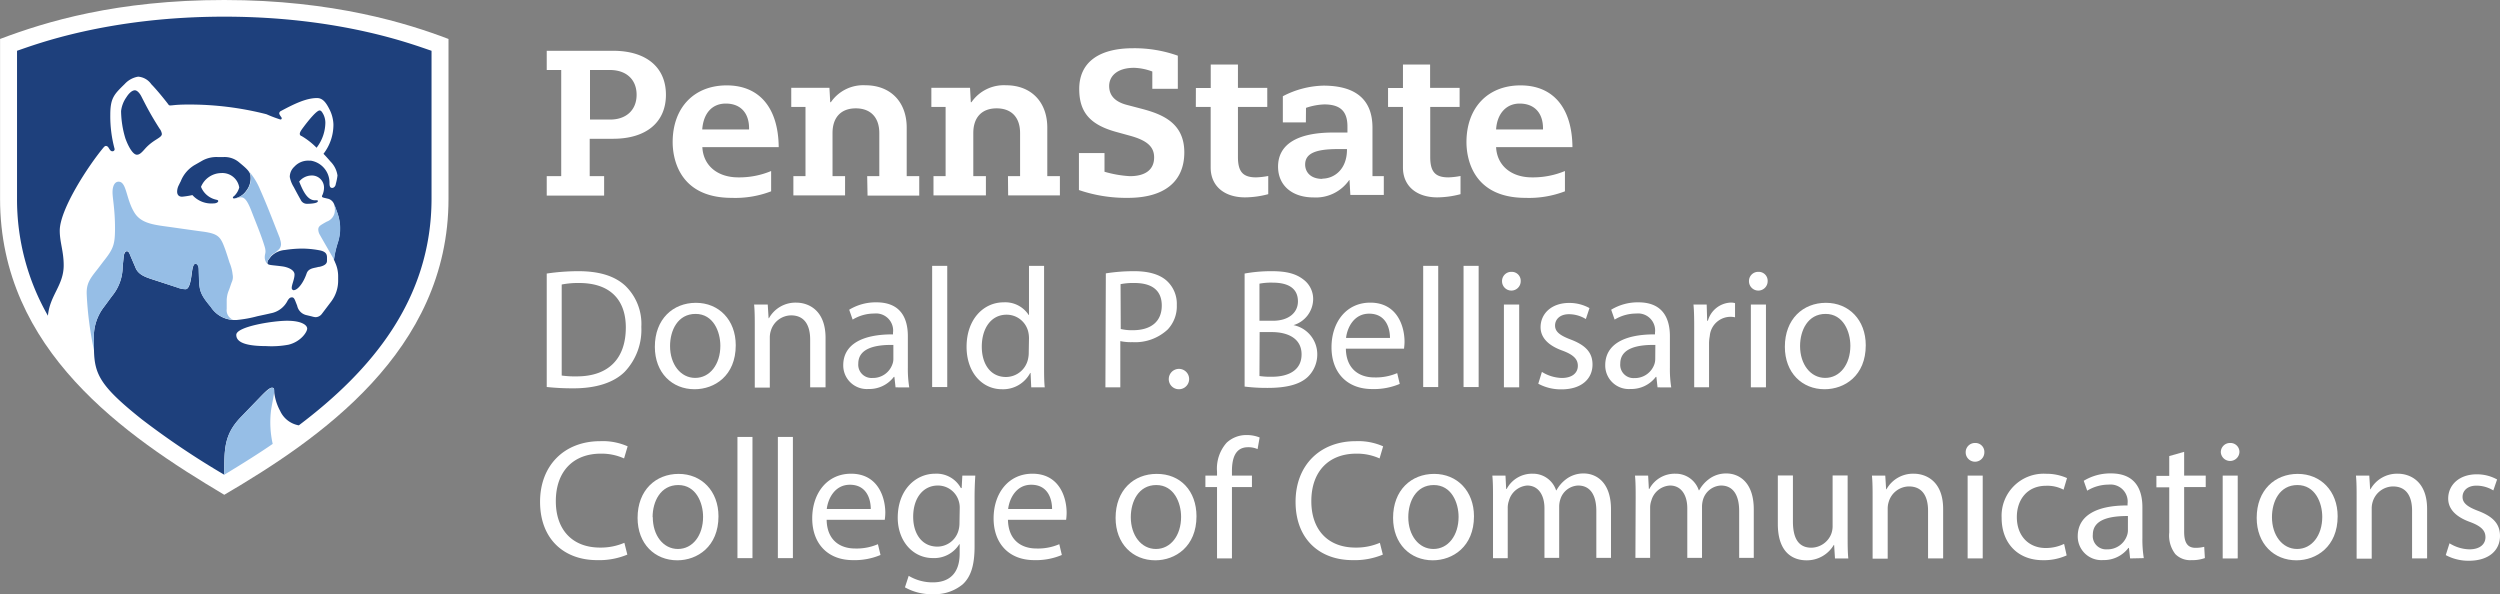
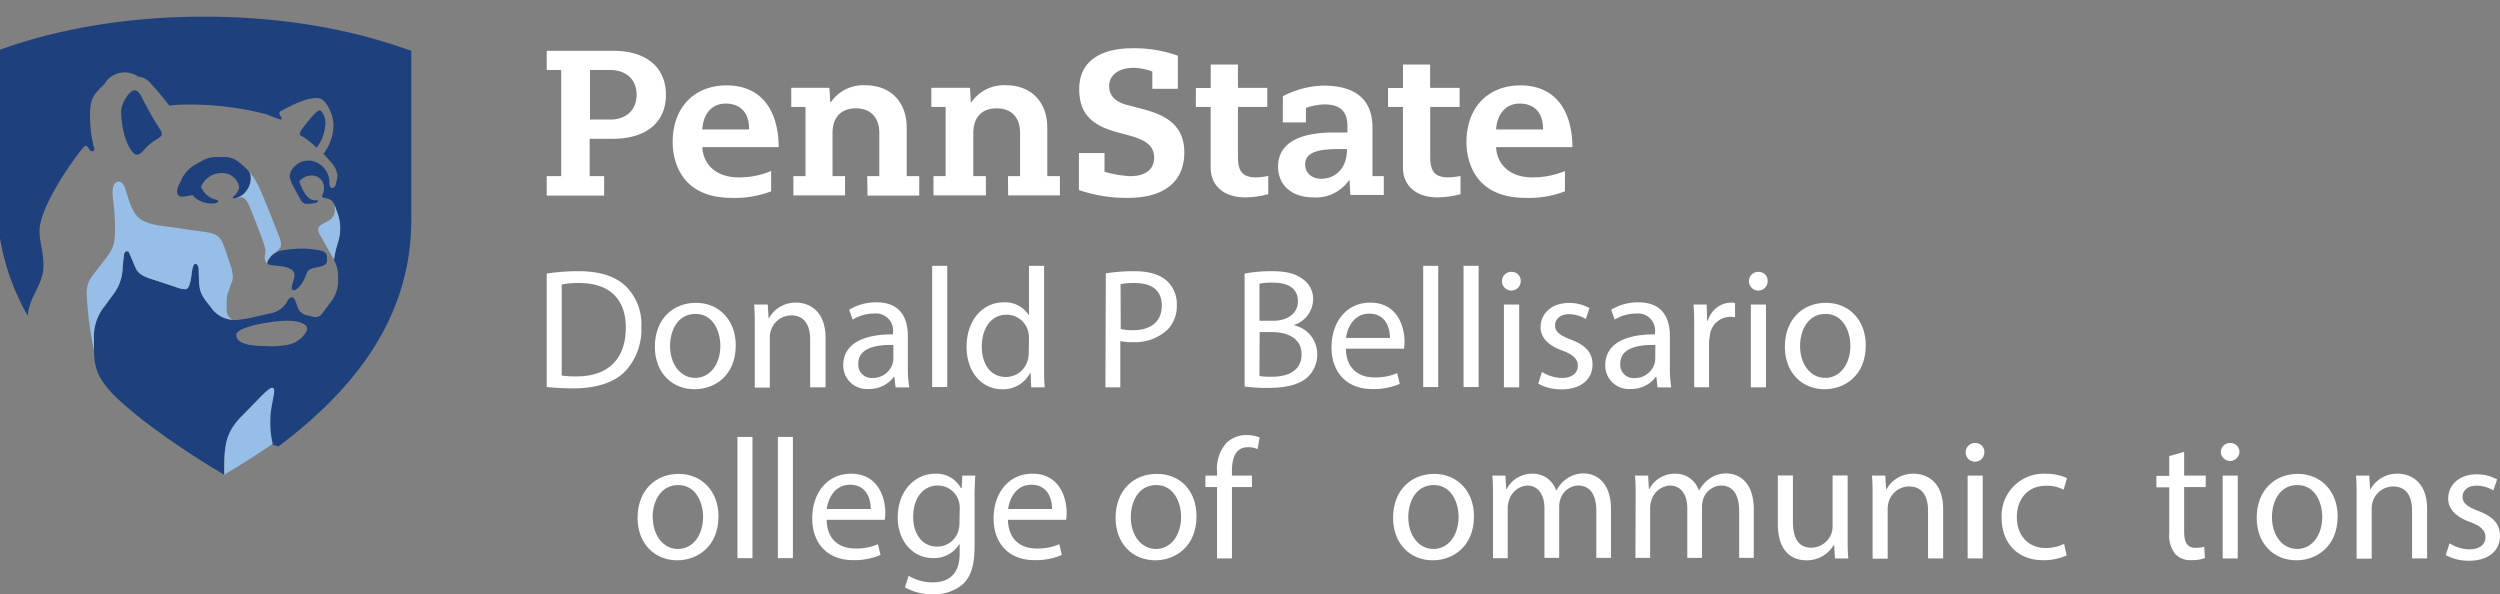
<svg xmlns="http://www.w3.org/2000/svg" id="Layer_1" data-name="Layer 1" viewBox="0 0 412.54 98.04">
  <rect x="0" y="0" width="412.54" height="98.04" fill="#808080" stroke="none" />
  <defs>
    <style>.cls-1{fill:#fff;}.cls-2{fill:#1e407c;}.cls-3{fill:#96bee6;}</style>
  </defs>
  <title>PSU_COM_RGB_REV_2C</title>
-   <path class="cls-1" d="M73.32,118c-16.37-9.73-37-23.88-37-48.85V42.78c7.55-2.85,19.22-6.43,37-6.43,18,0,30.34,3.89,37,6.43V69.16C110.32,94.34,88.88,108.86,73.32,118Z" transform="translate(-36.31 -36.35)" />
-   <path class="cls-2" d="M84.45,83.86c0-.56.46-1.43.46-2.21s-1.13-1.22-2-1.34c-1.85-.25-2.47-.17-2.47-.58s.25-.58.59-1.06a3.61,3.61,0,0,1,2.31-1.07,19.25,19.25,0,0,1,2.86-.23,16.16,16.16,0,0,1,2.76.27c1.14.2,1.31.67,1.31,1.21v.53c0,.53-.44.81-1.23,1-.2,0-.47.1-.61.12-.57.12-1.28.24-1.53,1-.54,1.56-1.48,2.77-2.18,2.74C84.58,84.18,84.45,84.08,84.45,83.86ZM86.08,58.8c-.07,0-.3-.12-.3-.36s.19-.56.6-1.1c.92-1.24,2.2-2.76,2.66-2.76.23,0,.37.15.65.68A3.13,3.13,0,0,1,90,56.61a6.92,6.92,0,0,1-1.45,4.12A12.16,12.16,0,0,0,86.08,58.8ZM58.9,61.88c.41,0,.73-.28,1.36-1,1.4-1.56,2.76-1.76,2.76-2.43a1.82,1.82,0,0,0-.39-.89c-1.49-2.34-2.13-3.61-3-5.31-.32-.62-.74-1-1.06-1-.52,0-1.07.61-1.39,1.13a4.92,4.92,0,0,0-.89,2.3A16.23,16.23,0,0,0,57,59.19C57.52,60.62,58.26,61.88,58.9,61.88Zm16.89,5.41a2.82,2.82,0,0,0-3-2.38,3.66,3.66,0,0,0-3.31,2.27,3.49,3.49,0,0,0,2.41,2.1c.22.06.43.07.43.25s-.27.39-.85.39a4.2,4.2,0,0,1-3.41-1.38,13.43,13.43,0,0,1-1.71.27c-.56,0-.81-.35-.81-.85a2.4,2.4,0,0,1,.29-1.08c.1-.21.21-.44.3-.6a5.4,5.4,0,0,1,2.39-2.75l1-.57a4.82,4.82,0,0,1,2.79-.69h.83a3.69,3.69,0,0,1,2.64.88c1.21,1,1.87,1.57,1.87,2.33a3.32,3.32,0,0,1-.71,2.36,3,3,0,0,1-2,1.26c-.15,0-.2-.08-.2-.17s.13-.17.26-.28A3.11,3.11,0,0,0,75.79,67.29Zm8.13,25.94a15.15,15.15,0,0,1-3.71.23c-4.2,0-4.91-1-4.91-1.85,0-1.36,6-2.33,8.39-2.33S87,90,87,90.57,85.94,92.74,83.92,93.23Zm-24.23,12.3a133.64,133.64,0,0,0,13.63,9.16h0c0-4.12-.09-6.54,2.69-9.46l3.34-3.47c.79-.82,1.43-1.43,1.81-1.43s.38.14.38.5a8.42,8.42,0,0,0,1,3.33,4.18,4.18,0,0,0,3.08,2.38c11.92-9,21.9-20.72,21.9-37.44V44.73c-3-1-15-5.63-34.2-5.63s-31.26,4.63-34.2,5.63V69.1a38.58,38.58,0,0,0,5.1,19.35c.31-3.39,2.6-5,2.6-8.32,0-2.32-.65-3.78-.65-5.72,0-3.52,4.74-10.74,7.2-13.69.07-.08.23-.29.43-.29a.55.55,0,0,1,.42.29c.25.38.35.59.62.59a.34.34,0,0,0,.38-.39,20.6,20.6,0,0,1-.71-5.63c0-2.79.65-3.38,2.38-5.08A3.86,3.86,0,0,1,59.11,49a2.91,2.91,0,0,1,2.17,1.25c1.07,1.09,2.57,3,2.81,3.33a.32.32,0,0,0,.28.17c.49,0,.91-.15,3.06-.15a51.27,51.27,0,0,1,12.85,1.6,20.76,20.76,0,0,0,2.3.87c.2,0,.22-.14.22-.24s-.41-.52-.41-.78a.47.47,0,0,1,.29-.39c2.26-1.21,4.19-2.13,5.95-2.13,1,0,1.54.89,2,1.77a5.94,5.94,0,0,1,.7,2.55,7.84,7.84,0,0,1-1.64,4.88c.35.36.84.9,1.14,1.26A4.06,4.06,0,0,1,92,65.31a9.06,9.06,0,0,1-.29,1.43c0,.21-.23.63-.6.62s-.41-.36-.43-.68v-.24a3.67,3.67,0,0,0-3.09-3.58h-.29a3.08,3.08,0,0,0-2.42,1,2.29,2.29,0,0,0-.75,1.69,4.78,4.78,0,0,0,.67,1.69c.23.45.81,1.53,1.13,2.08a1.11,1.11,0,0,0,1,.66c1,0,1.83-.14,1.83-.43,0-.08,0-.15-.18-.15l-.31,0c-1.27,0-2-1.62-2.59-3.09a2.68,2.68,0,0,1,2-1,2,2,0,0,1,2.1,2,3.07,3.07,0,0,1-.26,1.21.48.48,0,0,0-.08.23c0,.17.22.21.56.29l.51.12a1.49,1.49,0,0,1,.93.88c.11.3.37,1,.42,1.16a7.87,7.87,0,0,1,.55,2.63,7.52,7.52,0,0,1-.38,2.58,15.81,15.81,0,0,0-.63,2.79,3,3,0,0,1,.21.46,5.46,5.46,0,0,1,.5,2.21v.75A5.74,5.74,0,0,1,91,86.06l-1.59,2.1a1.34,1.34,0,0,1-1,.53,2.59,2.59,0,0,1-.62-.12l-1-.24a2,2,0,0,1-1.44-1.53l-.21-.53c-.2-.52-.32-.85-.64-.85s-.48.15-.72.52a3.89,3.89,0,0,1-2.81,2.11c-.52.13-1.59.35-2.18.48a20.27,20.27,0,0,1-3.4.62q-.3,0-.6,0A4.63,4.63,0,0,1,71.11,87c-2.11-2.51-1.89-2.87-2-6.26,0-.38-.14-.86-.53-.86s-.51.73-.64,1.75c-.15,1.2-.42,2.44-1,2.44a3.74,3.74,0,0,1-1.33-.27L61.9,82.6c-1.36-.45-2.67-.8-3.2-2C58.46,80,58,79,57.77,78.4c-.17-.38-.29-.59-.54-.59s-.45.44-.49.78-.14,1.27-.19,1.83a7.62,7.62,0,0,1-1.68,4.69c-.46.6-.89,1.22-1.4,1.89a8,8,0,0,0-1.65,5.52c0,.17,0,1.17,0,1.64C51.91,98.17,52.93,100.14,59.69,105.53Z" transform="translate(-36.31 -36.35)" />
+   <path class="cls-2" d="M84.45,83.86c0-.56.46-1.43.46-2.21s-1.13-1.22-2-1.34c-1.85-.25-2.47-.17-2.47-.58s.25-.58.59-1.06a3.61,3.61,0,0,1,2.31-1.07,19.25,19.25,0,0,1,2.86-.23,16.16,16.16,0,0,1,2.76.27c1.14.2,1.31.67,1.31,1.21v.53c0,.53-.44.81-1.23,1-.2,0-.47.1-.61.12-.57.12-1.28.24-1.53,1-.54,1.56-1.48,2.77-2.18,2.74C84.58,84.18,84.45,84.08,84.45,83.86ZM86.08,58.8c-.07,0-.3-.12-.3-.36s.19-.56.6-1.1c.92-1.24,2.2-2.76,2.66-2.76.23,0,.37.15.65.68A3.13,3.13,0,0,1,90,56.61a6.92,6.92,0,0,1-1.45,4.12A12.16,12.16,0,0,0,86.08,58.8ZM58.9,61.88c.41,0,.73-.28,1.36-1,1.4-1.56,2.76-1.76,2.76-2.43a1.82,1.82,0,0,0-.39-.89c-1.49-2.34-2.13-3.61-3-5.31-.32-.62-.74-1-1.06-1-.52,0-1.07.61-1.39,1.13a4.92,4.92,0,0,0-.89,2.3A16.23,16.23,0,0,0,57,59.19C57.52,60.62,58.26,61.88,58.9,61.88Zm16.89,5.41a2.82,2.82,0,0,0-3-2.38,3.66,3.66,0,0,0-3.31,2.27,3.49,3.49,0,0,0,2.41,2.1c.22.06.43.07.43.25s-.27.39-.85.39a4.2,4.2,0,0,1-3.41-1.38,13.43,13.43,0,0,1-1.71.27c-.56,0-.81-.35-.81-.85a2.4,2.4,0,0,1,.29-1.08c.1-.21.21-.44.3-.6a5.4,5.4,0,0,1,2.39-2.75l1-.57a4.82,4.82,0,0,1,2.79-.69h.83a3.69,3.69,0,0,1,2.64.88c1.21,1,1.87,1.57,1.87,2.33a3.32,3.32,0,0,1-.71,2.36,3,3,0,0,1-2,1.26c-.15,0-.2-.08-.2-.17s.13-.17.26-.28A3.11,3.11,0,0,0,75.79,67.29Zm8.13,25.94a15.15,15.15,0,0,1-3.71.23c-4.2,0-4.91-1-4.91-1.85,0-1.36,6-2.33,8.39-2.33S87,90,87,90.57,85.94,92.74,83.92,93.23Zm-24.23,12.3a133.64,133.64,0,0,0,13.63,9.16h0c0-4.12-.09-6.54,2.69-9.46c.79-.82,1.43-1.43,1.81-1.43s.38.14.38.5a8.42,8.42,0,0,0,1,3.33,4.18,4.18,0,0,0,3.08,2.38c11.92-9,21.9-20.72,21.9-37.44V44.73c-3-1-15-5.63-34.2-5.63s-31.26,4.63-34.2,5.63V69.1a38.58,38.58,0,0,0,5.1,19.35c.31-3.39,2.6-5,2.6-8.32,0-2.32-.65-3.78-.65-5.72,0-3.52,4.74-10.74,7.2-13.69.07-.08.23-.29.43-.29a.55.55,0,0,1,.42.29c.25.38.35.59.62.59a.34.34,0,0,0,.38-.39,20.6,20.6,0,0,1-.71-5.63c0-2.79.65-3.38,2.38-5.08A3.86,3.86,0,0,1,59.11,49a2.91,2.91,0,0,1,2.17,1.25c1.07,1.09,2.57,3,2.81,3.33a.32.32,0,0,0,.28.17c.49,0,.91-.15,3.06-.15a51.27,51.27,0,0,1,12.85,1.6,20.76,20.76,0,0,0,2.3.87c.2,0,.22-.14.22-.24s-.41-.52-.41-.78a.47.47,0,0,1,.29-.39c2.26-1.21,4.19-2.13,5.95-2.13,1,0,1.54.89,2,1.77a5.94,5.94,0,0,1,.7,2.55,7.84,7.84,0,0,1-1.64,4.88c.35.36.84.9,1.14,1.26A4.06,4.06,0,0,1,92,65.31a9.06,9.06,0,0,1-.29,1.43c0,.21-.23.63-.6.62s-.41-.36-.43-.68v-.24a3.67,3.67,0,0,0-3.09-3.58h-.29a3.08,3.08,0,0,0-2.42,1,2.29,2.29,0,0,0-.75,1.69,4.78,4.78,0,0,0,.67,1.69c.23.45.81,1.53,1.13,2.08a1.11,1.11,0,0,0,1,.66c1,0,1.83-.14,1.83-.43,0-.08,0-.15-.18-.15l-.31,0c-1.27,0-2-1.62-2.59-3.09a2.68,2.68,0,0,1,2-1,2,2,0,0,1,2.1,2,3.07,3.07,0,0,1-.26,1.21.48.48,0,0,0-.08.23c0,.17.22.21.56.29l.51.12a1.49,1.49,0,0,1,.93.88c.11.3.37,1,.42,1.16a7.87,7.87,0,0,1,.55,2.63,7.52,7.52,0,0,1-.38,2.58,15.81,15.81,0,0,0-.63,2.79,3,3,0,0,1,.21.46,5.46,5.46,0,0,1,.5,2.21v.75A5.74,5.74,0,0,1,91,86.06l-1.59,2.1a1.34,1.34,0,0,1-1,.53,2.59,2.59,0,0,1-.62-.12l-1-.24a2,2,0,0,1-1.44-1.53l-.21-.53c-.2-.52-.32-.85-.64-.85s-.48.15-.72.52a3.89,3.89,0,0,1-2.81,2.11c-.52.13-1.59.35-2.18.48a20.27,20.27,0,0,1-3.4.62q-.3,0-.6,0A4.63,4.63,0,0,1,71.11,87c-2.11-2.51-1.89-2.87-2-6.26,0-.38-.14-.86-.53-.86s-.51.73-.64,1.75c-.15,1.2-.42,2.44-1,2.44a3.74,3.74,0,0,1-1.33-.27L61.9,82.6c-1.36-.45-2.67-.8-3.2-2C58.46,80,58,79,57.77,78.4c-.17-.38-.29-.59-.54-.59s-.45.44-.49.78-.14,1.27-.19,1.83a7.62,7.62,0,0,1-1.68,4.69c-.46.6-.89,1.22-1.4,1.89a8,8,0,0,0-1.65,5.52c0,.17,0,1.17,0,1.64C51.91,98.17,52.93,100.14,59.69,105.53Z" transform="translate(-36.31 -36.35)" />
  <path class="cls-3" d="M91.48,70.05h0c.11.3.37,1,.42,1.16a7.87,7.87,0,0,1,.55,2.63,7.52,7.52,0,0,1-.38,2.58,15.81,15.81,0,0,0-.63,2.79c-.11-.22-2.17-3.77-2.32-4.06a1.85,1.85,0,0,1-.29-.91c0-.36.15-.58.59-.85.27-.17.61-.36.84-.48A2,2,0,0,0,91.57,71,6.09,6.09,0,0,0,91.48,70.05Zm-9,5.68a2.55,2.55,0,0,1,.2.84,1.21,1.21,0,0,1-.42,1l-.55.49a2,2,0,0,0-.73.6c-.34.48-.59.78-.59,1.06a.26.26,0,0,0,.09.21A1.5,1.5,0,0,1,80,78.75c0-.37.12-.57.12-.92a2.76,2.76,0,0,0-.13-.76c-.57-1.91-1.53-4.18-2.12-5.72s-1.08-2.44-1.76-2.44c-.38,0-.72.19-1.12.19a3,3,0,0,0,2-1.26,3.32,3.32,0,0,0,.71-2.36,1.56,1.56,0,0,0-.43-1,11.16,11.16,0,0,1,2,3.24C80.48,70.43,81.59,73.41,82.52,75.73ZM51.82,94.16c0-.47,0-1.47,0-1.64A8,8,0,0,1,53.47,87c.51-.67.94-1.29,1.4-1.89a7.62,7.62,0,0,0,1.68-4.69c.05-.56.15-1.45.19-1.83s.12-.78.49-.78.37.21.54.59c.23.55.69,1.61.93,2.18.53,1.22,1.84,1.57,3.2,2l3.68,1.23a3.74,3.74,0,0,0,1.33.27c.59,0,.86-1.24,1-2.44.13-1,.29-1.75.64-1.75s.52.48.53.86c.13,3.39-.09,3.75,2,6.26a4.63,4.63,0,0,0,3.64,2.09,1.71,1.71,0,0,1-1-1.78V86.12a4.54,4.54,0,0,1,.38-1.93c.14-.34.31-.93.46-1.3a2,2,0,0,0,.14-1.22,7,7,0,0,0-.52-2c-.18-.57-.44-1.4-.68-2.09-.77-2.13-1.08-2.63-3.62-3-.82-.1-4.4-.61-5.15-.72-2.86-.4-5.1-.54-6.26-2.46-1.39-2.28-1.25-5.07-2.59-5.07-.64,0-1,.71-1,1.74s.41,2.85.41,5.92c0,2.65-.25,3.39-1.79,5.34-.4.51-.94,1.25-1.29,1.68-1.15,1.45-1.66,2.26-1.59,3.94A56.83,56.83,0,0,0,51.82,94.16ZM81,104.39c.1-1.06.56-2.84.56-3.56h0c0-.36-.12-.5-.38-.5s-1,.61-1.81,1.43L76,105.23c-2.78,2.92-2.65,5.34-2.69,9.46h0c3.1-1.87,5.93-3.66,8-5.09A16.37,16.37,0,0,1,81,104.39Z" transform="translate(-36.31 -36.35)" />
  <path class="cls-1" d="M283.19,60.63h12.6c-.06-6.48-3.17-10.19-8.57-10.19s-8.92,3.68-8.92,9.37c0,2.16.7,9.19,9.75,9.19a16.61,16.61,0,0,0,6.5-1.08V64.57a13.71,13.71,0,0,1-5.43,1.05C285.61,65.62,283.33,63.6,283.19,60.63ZM265.36,54h2.46v10c0,3,2.18,4.92,5.69,4.92a15.44,15.44,0,0,0,3.81-.53V65.39a12.1,12.1,0,0,1-2,.23c-2.19,0-3-.94-3-3.36V54h4.85V50.85H272.3V47h-4.48v3.87h-2.46Zm-13.54.15a10.44,10.44,0,0,1,3-.57c2.65,0,3.84,1.12,3.84,3.64v1h-2.35c-6,0-9.1,2-9.1,5.63,0,3.09,2.3,5.08,5.87,5.08a6.68,6.68,0,0,0,5.87-2.87H259l.14,2.46h5.52V65.42h-1.87v-8c0-4.61-2.73-6.94-8.11-6.94A15.19,15.19,0,0,0,248,52.23v4.32h3.8ZM233.64,54h2.45v10c0,3,2.18,4.92,5.7,4.92a15.25,15.25,0,0,0,3.8-.53V65.39a12.72,12.72,0,0,1-2,.23c-2.18,0-3-.94-3-3.36V54h4.84V50.85h-4.84V47h-4.49v3.87h-2.45ZM218.57,64.69V61.61h-4.22v6.1A24.08,24.08,0,0,0,222.42,69c6,0,9.32-2.66,9.32-7.51s-3.61-6.28-7-7.18l-2.4-.63c-2-.5-3-1.55-3-3.14s1.28-3,4.12-3a9.37,9.37,0,0,1,3,.61V51h4.21V45.54a21.35,21.35,0,0,0-7.38-1.23c-5.73,0-8.89,2.39-8.89,6.72,0,3.86,1.8,5.93,6.21,7.12l2.07.57c2.89.78,4.08,1.82,4.08,3.61,0,2-1.42,3.09-4,3.09A18.51,18.51,0,0,1,218.57,64.69Zm-66.36-4.06h12.6c-.06-6.48-3.18-10.19-8.58-10.19s-8.92,3.68-8.92,9.37c0,2.16.71,9.19,9.75,9.19a16.52,16.52,0,0,0,6.5-1.08V64.57a13.6,13.6,0,0,1-5.42,1.05C154.63,65.62,152.35,63.6,152.21,60.63Zm27.26,8H188V65.42h-2.07v-8c0-4.27-2.68-7-6.83-7a6.47,6.47,0,0,0-5.68,2.79h-.11l-.13-2.37h-6.3V54h2.35V65.42h-2v3.17h8.53V65.42h-2.07V58.31c0-2.59,1.4-4.08,3.84-4.08s3.88,1.49,3.88,4.08v7.11h-2Zm-52.94,0H136V65.42h-2.38V59.25h3.85c5.47,0,8.73-2.71,8.73-7.26s-3.26-7.26-8.73-7.26H126.53V47.9h2.39V65.42h-2.39Zm128-2.76c-2.1,0-2.85-1.27-2.85-2.36,0-1.79,1.61-2.56,5.37-2.56h1.53v.18C258.54,64.35,256.44,65.83,254.49,65.83Zm28.66-8.16c.16-2.58,1.65-4.27,3.89-4.27,2.41,0,3.85,1.53,3.85,4.09v.18Zm-131,0c.2-2.69,1.64-4.27,3.89-4.27,2.41,0,3.84,1.53,3.84,4.09v.18ZM137,56.08h-3.33V47.9h3.27c2.72,0,4.42,1.57,4.42,4.09S139.64,56.08,137,56.08Zm65.67,12.51h8.54V65.42h-2.08v-8c0-4.27-2.68-7-6.82-7a6.5,6.5,0,0,0-5.69,2.79h-.11l-.13-2.37H190V54h2.35V65.42h-2v3.17H199V65.42h-2.08V58.31c0-2.59,1.4-4.08,3.85-4.08s3.87,1.49,3.87,4.08v7.11h-2Z" transform="translate(-36.31 -36.35)" />
  <path class="cls-1" d="M126.53,81.49a36,36,0,0,1,5.22-.39c3.53,0,6,.82,7.71,2.37a8.76,8.76,0,0,1,2.68,6.83,10.06,10.06,0,0,1-2.74,7.4c-1.78,1.78-4.71,2.73-8.41,2.73a40,40,0,0,1-4.46-.22ZM129,98.32a15.81,15.81,0,0,0,2.48.14c5.25,0,8.1-2.94,8.1-8.07,0-4.49-2.51-7.34-7.71-7.34a13.92,13.92,0,0,0-2.87.25Z" transform="translate(-36.31 -36.35)" />
  <path class="cls-1" d="M157.72,93.32c0,5.05-3.5,7.26-6.8,7.26-3.7,0-6.55-2.71-6.55-7,0-4.58,3-7.26,6.78-7.26S157.72,89.14,157.72,93.32Zm-10.84.14c0,3,1.73,5.25,4.15,5.25s4.15-2.23,4.15-5.3c0-2.32-1.15-5.26-4.09-5.26S146.88,90.86,146.88,93.46Z" transform="translate(-36.31 -36.35)" />
  <path class="cls-1" d="M160.86,90.3c0-1.41,0-2.57-.11-3.7H163l.14,2.26h.06a5,5,0,0,1,4.51-2.57c1.89,0,4.83,1.13,4.83,5.82v8.16H170V92.39c0-2.2-.81-4-3.16-4a3.54,3.54,0,0,0-3.33,2.54,3.68,3.68,0,0,0-.17,1.16v8.22h-2.48Z" transform="translate(-36.31 -36.35)" />
  <path class="cls-1" d="M184.09,100.27l-.19-1.73h-.09a5.07,5.07,0,0,1-4.18,2,3.89,3.89,0,0,1-4.17-3.93c0-3.3,2.93-5.11,8.21-5.08v-.28a2.82,2.82,0,0,0-3.11-3.16,6.79,6.79,0,0,0-3.55,1l-.57-1.63a8.44,8.44,0,0,1,4.49-1.22c4.18,0,5.19,2.85,5.19,5.59V97a19.24,19.24,0,0,0,.23,3.28Zm-.36-7c-2.71-.05-5.79.43-5.79,3.08a2.19,2.19,0,0,0,2.34,2.37,3.39,3.39,0,0,0,3.3-2.29,2.4,2.4,0,0,0,.15-.79Z" transform="translate(-36.31 -36.35)" />
  <path class="cls-1" d="M190.13,80.22h2.49v20h-2.49Z" transform="translate(-36.31 -36.35)" />
  <path class="cls-1" d="M208.6,80.22V96.74c0,1.21,0,2.59.11,3.53h-2.23l-.11-2.38h-.06a5.05,5.05,0,0,1-4.66,2.69c-3.3,0-5.84-2.8-5.84-7,0-4.54,2.79-7.34,6.12-7.34a4.6,4.6,0,0,1,4.13,2.09h.05V80.22Zm-2.49,11.94a4.6,4.6,0,0,0-.11-1,3.66,3.66,0,0,0-3.59-2.88c-2.56,0-4.09,2.26-4.09,5.28,0,2.76,1.36,5,4,5a3.74,3.74,0,0,0,3.64-3,4.6,4.6,0,0,0,.11-1.08Z" transform="translate(-36.31 -36.35)" />
  <path class="cls-1" d="M218.79,81.46a29.49,29.49,0,0,1,4.71-.36c2.43,0,4.21.56,5.34,1.58a5.13,5.13,0,0,1,1.66,4A5.57,5.57,0,0,1,229,90.72a7.87,7.87,0,0,1-5.82,2.09,8.46,8.46,0,0,1-2-.17v7.63h-2.46Zm2.46,9.18a8.22,8.22,0,0,0,2,.2c3,0,4.77-1.44,4.77-4.07s-1.78-3.72-4.49-3.72a10.56,10.56,0,0,0-2.31.19Z" transform="translate(-36.31 -36.35)" />
-   <path class="cls-1" d="M229.18,98.8a1.68,1.68,0,1,1,1.66,1.78A1.66,1.66,0,0,1,229.18,98.8Z" transform="translate(-36.31 -36.35)" />
  <path class="cls-1" d="M241.69,81.49a24.25,24.25,0,0,1,4.48-.39c2.46,0,4,.42,5.23,1.38A4,4,0,0,1,253,85.84,4.53,4.53,0,0,1,249.76,90v0a4.91,4.91,0,0,1,3.92,4.78,5.15,5.15,0,0,1-1.61,3.81c-1.32,1.21-3.47,1.77-6.57,1.77a29.26,29.26,0,0,1-3.81-.22Zm2.45,7.79h2.23c2.6,0,4.12-1.35,4.12-3.19,0-2.23-1.69-3.1-4.18-3.1a10.2,10.2,0,0,0-2.17.17Zm0,9.12a12.39,12.39,0,0,0,2.06.12c2.54,0,4.89-.94,4.89-3.7,0-2.6-2.23-3.67-4.92-3.67h-2Z" transform="translate(-36.31 -36.35)" />
  <path class="cls-1" d="M258.4,93.89c.05,3.35,2.2,4.74,4.68,4.74a8.93,8.93,0,0,0,3.79-.71l.42,1.78a10.94,10.94,0,0,1-4.54.85c-4.21,0-6.72-2.77-6.72-6.89s2.42-7.37,6.4-7.37c4.46,0,5.65,3.93,5.65,6.44,0,.51-.06.9-.08,1.16Zm7.28-1.78c0-1.58-.65-4-3.44-4-2.52,0-3.62,2.32-3.81,4Z" transform="translate(-36.31 -36.35)" />
  <path class="cls-1" d="M271.16,80.22h2.48v20h-2.48Z" transform="translate(-36.31 -36.35)" />
  <path class="cls-1" d="M277.82,80.22h2.49v20h-2.49Z" transform="translate(-36.31 -36.35)" />
  <path class="cls-1" d="M287.25,82.76a1.54,1.54,0,0,1-3.08,0,1.52,1.52,0,0,1,1.56-1.55A1.47,1.47,0,0,1,287.25,82.76Zm-2.77,17.51V86.6H287v13.67Z" transform="translate(-36.31 -36.35)" />
  <path class="cls-1" d="M290.75,97.72a6.52,6.52,0,0,0,3.28,1c1.8,0,2.65-.9,2.65-2s-.71-1.83-2.54-2.51c-2.46-.88-3.61-2.23-3.61-3.87,0-2.2,1.77-4,4.71-4a6.84,6.84,0,0,1,3.36.85L298,89a5.33,5.33,0,0,0-2.8-.8c-1.47,0-2.28.85-2.28,1.87s.81,1.64,2.59,2.31c2.38.91,3.59,2.09,3.59,4.12,0,2.4-1.86,4.1-5.11,4.1a7.83,7.83,0,0,1-3.84-.93Z" transform="translate(-36.31 -36.35)" />
  <path class="cls-1" d="M309.83,100.27l-.19-1.73h-.09a5.07,5.07,0,0,1-4.17,2,3.89,3.89,0,0,1-4.18-3.93c0-3.3,2.93-5.11,8.21-5.08v-.28a2.81,2.81,0,0,0-3.1-3.16,6.83,6.83,0,0,0-3.56,1l-.57-1.63a8.44,8.44,0,0,1,4.49-1.22c4.18,0,5.2,2.85,5.2,5.59V97a19.31,19.31,0,0,0,.22,3.28Zm-.36-7c-2.71-.05-5.79.43-5.79,3.08A2.19,2.19,0,0,0,306,98.74a3.41,3.41,0,0,0,3.31-2.29,2.68,2.68,0,0,0,.14-.79Z" transform="translate(-36.31 -36.35)" />
  <path class="cls-1" d="M315.88,90.86c0-1.6,0-3-.12-4.26h2.18l.08,2.68h.12a4.09,4.09,0,0,1,3.78-3,2.48,2.48,0,0,1,.7.09v2.34a3.44,3.44,0,0,0-4.17,3.1,6.67,6.67,0,0,0-.12,1.16v7.29h-2.45Z" transform="translate(-36.31 -36.35)" />
  <path class="cls-1" d="M328,82.76a1.54,1.54,0,0,1-3.08,0,1.51,1.51,0,0,1,1.55-1.55A1.47,1.47,0,0,1,328,82.76Zm-2.77,17.51V86.6h2.49v13.67Z" transform="translate(-36.31 -36.35)" />
  <path class="cls-1" d="M344.19,93.32c0,5.05-3.5,7.26-6.8,7.26-3.7,0-6.55-2.71-6.55-7,0-4.58,3-7.26,6.78-7.26S344.19,89.14,344.19,93.32Zm-10.84.14c0,3,1.72,5.25,4.15,5.25s4.15-2.23,4.15-5.3c0-2.32-1.16-5.26-4.09-5.26S333.35,90.86,333.35,93.46Z" transform="translate(-36.31 -36.35)" />
-   <path class="cls-1" d="M139.83,127.87a12.07,12.07,0,0,1-5,.91c-5.36,0-9.4-3.39-9.4-9.63,0-6,4-10,9.94-10a10.14,10.14,0,0,1,4.51.85l-.59,2a9,9,0,0,0-3.84-.79c-4.46,0-7.42,2.85-7.42,7.85,0,4.66,2.68,7.65,7.31,7.65a9.87,9.87,0,0,0,4-.79Z" transform="translate(-36.31 -36.35)" />
  <path class="cls-1" d="M154.87,121.55c0,5-3.5,7.26-6.8,7.26-3.7,0-6.55-2.71-6.55-7,0-4.58,3-7.26,6.78-7.26S154.87,117.37,154.87,121.55Zm-10.84.14c0,3,1.72,5.25,4.15,5.25s4.15-2.23,4.15-5.3c0-2.32-1.16-5.25-4.09-5.25S144,119.1,144,121.69Z" transform="translate(-36.31 -36.35)" />
  <path class="cls-1" d="M158,108.45h2.48v20H158Z" transform="translate(-36.31 -36.35)" />
  <path class="cls-1" d="M164.67,108.45h2.48v20h-2.48Z" transform="translate(-36.31 -36.35)" />
  <path class="cls-1" d="M172.72,122.12c.05,3.36,2.2,4.74,4.68,4.74a8.87,8.87,0,0,0,3.78-.71l.43,1.78a11,11,0,0,1-4.55.85c-4.2,0-6.72-2.77-6.72-6.89s2.43-7.37,6.41-7.37c4.46,0,5.65,3.93,5.65,6.44a8.94,8.94,0,0,1-.09,1.16Zm7.28-1.78c0-1.58-.65-4-3.44-4-2.52,0-3.62,2.32-3.82,4Z" transform="translate(-36.31 -36.35)" />
  <path class="cls-1" d="M197.25,114.83c-.06,1-.12,2.09-.12,3.76v7.93c0,3.13-.62,5-1.94,6.24a7.27,7.27,0,0,1-5,1.64,8.89,8.89,0,0,1-4.55-1.13l.62-1.9a7.69,7.69,0,0,0,4,1.08c2.54,0,4.41-1.33,4.41-4.77v-1.53h-.06a4.88,4.88,0,0,1-4.35,2.29c-3.38,0-5.81-2.88-5.81-6.66,0-4.63,3-7.26,6.15-7.26a4.56,4.56,0,0,1,4.27,2.37H195l.11-2.06Zm-2.57,5.39a3.54,3.54,0,0,0-.14-1.12,3.58,3.58,0,0,0-3.47-2.63c-2.38,0-4.07,2-4.07,5.17,0,2.68,1.36,4.91,4,4.91a3.63,3.63,0,0,0,3.44-2.54,4.43,4.43,0,0,0,.2-1.33Z" transform="translate(-36.31 -36.35)" />
  <path class="cls-1" d="M202.64,122.12c.06,3.36,2.2,4.74,4.69,4.74a8.87,8.87,0,0,0,3.78-.71l.42,1.78a10.94,10.94,0,0,1-4.54.85c-4.21,0-6.72-2.77-6.72-6.89s2.43-7.37,6.41-7.37c4.46,0,5.64,3.93,5.64,6.44a9.33,9.33,0,0,1-.08,1.16Zm7.28-1.78c0-1.58-.64-4-3.44-4-2.51,0-3.61,2.32-3.81,4Z" transform="translate(-36.31 -36.35)" />
  <path class="cls-1" d="M233.75,121.55c0,5-3.5,7.26-6.8,7.26-3.7,0-6.55-2.71-6.55-7,0-4.58,3-7.26,6.77-7.26C231.1,114.52,233.75,117.37,233.75,121.55Zm-10.84.14c0,3,1.72,5.25,4.15,5.25s4.15-2.23,4.15-5.3c0-2.32-1.16-5.25-4.09-5.25S222.91,119.1,222.91,121.69Z" transform="translate(-36.31 -36.35)" />
  <path class="cls-1" d="M237.14,128.5V116.72h-1.92v-1.89h1.92v-.65a6.43,6.43,0,0,1,1.58-4.77,4.76,4.76,0,0,1,3.33-1.27,5.7,5.7,0,0,1,2.12.4l-.34,1.92a3.69,3.69,0,0,0-1.58-.31c-2.12,0-2.65,1.86-2.65,3.95v.73h3.3v1.89h-3.3V128.5Z" transform="translate(-36.31 -36.35)" />
-   <path class="cls-1" d="M264.5,127.87a12.07,12.07,0,0,1-5,.91c-5.36,0-9.4-3.39-9.4-9.63,0-6,4-10,9.94-10a10.14,10.14,0,0,1,4.51.85l-.59,2a9,9,0,0,0-3.84-.79c-4.46,0-7.42,2.85-7.42,7.85,0,4.66,2.68,7.65,7.31,7.65a9.87,9.87,0,0,0,4-.79Z" transform="translate(-36.31 -36.35)" />
  <path class="cls-1" d="M279.54,121.55c0,5-3.5,7.26-6.8,7.26-3.7,0-6.55-2.71-6.55-7,0-4.58,3-7.26,6.78-7.26S279.54,117.37,279.54,121.55Zm-10.84.14c0,3,1.72,5.25,4.15,5.25s4.15-2.23,4.15-5.3c0-2.32-1.16-5.25-4.09-5.25S268.7,119.1,268.7,121.69Z" transform="translate(-36.31 -36.35)" />
  <path class="cls-1" d="M282.68,118.53c0-1.41,0-2.57-.11-3.7h2.17l.11,2.2h.09a4.72,4.72,0,0,1,4.29-2.51,4,4,0,0,1,3.86,2.74h.06a5.74,5.74,0,0,1,1.52-1.78,4.7,4.7,0,0,1,3-1c1.8,0,4.48,1.19,4.48,5.93v8h-2.42v-7.74c0-2.62-1-4.2-3-4.2a3.2,3.2,0,0,0-2.93,2.25,3.9,3.9,0,0,0-.2,1.25v8.44h-2.43v-8.19c0-2.17-1-3.75-2.85-3.75A3.4,3.4,0,0,0,285.3,119a3.45,3.45,0,0,0-.19,1.21v8.25h-2.43Z" transform="translate(-36.31 -36.35)" />
  <path class="cls-1" d="M306.22,118.53c0-1.41,0-2.57-.11-3.7h2.17l.12,2.2h.08a4.72,4.72,0,0,1,4.29-2.51,4,4,0,0,1,3.87,2.74h.06a5.74,5.74,0,0,1,1.52-1.78,4.67,4.67,0,0,1,3-1c1.81,0,4.49,1.19,4.49,5.93v8H323.3v-7.74c0-2.62-1-4.2-3-4.2a3.23,3.23,0,0,0-2.94,2.25,4.21,4.21,0,0,0-.19,1.25v8.44h-2.43v-8.19c0-2.17-1-3.75-2.85-3.75a3.38,3.38,0,0,0-3.08,2.48,3.45,3.45,0,0,0-.2,1.21v8.25h-2.43Z" transform="translate(-36.31 -36.35)" />
  <path class="cls-1" d="M341.2,124.77c0,1.41,0,2.65.11,3.73h-2.2l-.14-2.23h-.05a5.15,5.15,0,0,1-4.52,2.54c-2.15,0-4.72-1.19-4.72-6v-8h2.49v7.57c0,2.6.79,4.35,3.05,4.35a3.59,3.59,0,0,0,3.27-2.26,3.68,3.68,0,0,0,.23-1.27v-8.39h2.48Z" transform="translate(-36.31 -36.35)" />
  <path class="cls-1" d="M345.32,118.53c0-1.41,0-2.57-.11-3.7h2.2l.14,2.26h.06a5,5,0,0,1,4.52-2.57c1.89,0,4.83,1.13,4.83,5.82v8.16h-2.49v-7.88c0-2.2-.82-4-3.16-4a3.53,3.53,0,0,0-3.33,2.54,3.68,3.68,0,0,0-.17,1.16v8.22h-2.49Z" transform="translate(-36.31 -36.35)" />
  <path class="cls-1" d="M363.76,111a1.54,1.54,0,0,1-3.08,0,1.52,1.52,0,0,1,1.56-1.55A1.47,1.47,0,0,1,363.76,111ZM361,128.5V114.83h2.49V128.5Z" transform="translate(-36.31 -36.35)" />
  <path class="cls-1" d="M377.34,128a9.13,9.13,0,0,1-3.92.79c-4.13,0-6.81-2.8-6.81-7a6.94,6.94,0,0,1,7.34-7.26,8.31,8.31,0,0,1,3.45.71l-.57,1.92a5.73,5.73,0,0,0-2.88-.65c-3.13,0-4.83,2.31-4.83,5.16,0,3.16,2,5.11,4.75,5.11a6.94,6.94,0,0,0,3.05-.68Z" transform="translate(-36.31 -36.35)" />
-   <path class="cls-1" d="M387.81,128.5l-.19-1.73h-.09a5.07,5.07,0,0,1-4.18,2,3.9,3.9,0,0,1-4.18-3.93c0-3.3,2.94-5.11,8.22-5.08v-.28a2.82,2.82,0,0,0-3.11-3.16,6.79,6.79,0,0,0-3.55,1l-.57-1.63a8.44,8.44,0,0,1,4.49-1.22c4.18,0,5.19,2.85,5.19,5.59v5.11a19.24,19.24,0,0,0,.23,3.28Zm-.36-7c-2.71,0-5.79.43-5.79,3.08A2.19,2.19,0,0,0,384,127a3.39,3.39,0,0,0,3.3-2.28,2.51,2.51,0,0,0,.15-.8Z" transform="translate(-36.31 -36.35)" />
  <path class="cls-1" d="M396.73,110.91v3.92h3.56v1.89h-3.56v7.37c0,1.7.48,2.66,1.87,2.66a5.73,5.73,0,0,0,1.44-.17l.11,1.86a6,6,0,0,1-2.2.34,3.42,3.42,0,0,1-2.68-1,5,5,0,0,1-1-3.55v-7.46h-2.12v-1.89h2.12v-3.27Z" transform="translate(-36.31 -36.35)" />
  <path class="cls-1" d="M405.85,111a1.54,1.54,0,0,1-3.07,0,1.51,1.51,0,0,1,1.55-1.55A1.47,1.47,0,0,1,405.85,111Zm-2.76,17.51V114.83h2.48V128.5Z" transform="translate(-36.31 -36.35)" />
  <path class="cls-1" d="M422.06,121.55c0,5-3.5,7.26-6.81,7.26-3.69,0-6.55-2.71-6.55-7,0-4.58,3-7.26,6.78-7.26S422.06,117.37,422.06,121.55Zm-10.84.14c0,3,1.72,5.25,4.15,5.25s4.15-2.23,4.15-5.3c0-2.32-1.16-5.25-4.1-5.25S411.22,119.1,411.22,121.69Z" transform="translate(-36.31 -36.35)" />
  <path class="cls-1" d="M425.19,118.53c0-1.41,0-2.57-.11-3.7h2.2l.14,2.26h.06a5,5,0,0,1,4.52-2.57c1.89,0,4.82,1.13,4.82,5.82v8.16h-2.48v-7.88c0-2.2-.82-4-3.16-4a3.55,3.55,0,0,0-3.34,2.54,3.7,3.7,0,0,0-.16,1.16v8.22h-2.49Z" transform="translate(-36.31 -36.35)" />
  <path class="cls-1" d="M440.52,126a6.43,6.43,0,0,0,3.28,1c1.8,0,2.65-.9,2.65-2s-.71-1.83-2.54-2.51c-2.46-.88-3.61-2.23-3.61-3.87,0-2.2,1.77-4,4.71-4a6.84,6.84,0,0,1,3.36.85l-.62,1.81a5.34,5.34,0,0,0-2.8-.79c-1.46,0-2.28.84-2.28,1.86s.82,1.64,2.59,2.31c2.38.91,3.59,2.09,3.59,4.13,0,2.39-1.86,4.09-5.11,4.09a7.83,7.83,0,0,1-3.84-.93Z" transform="translate(-36.31 -36.35)" />
</svg>